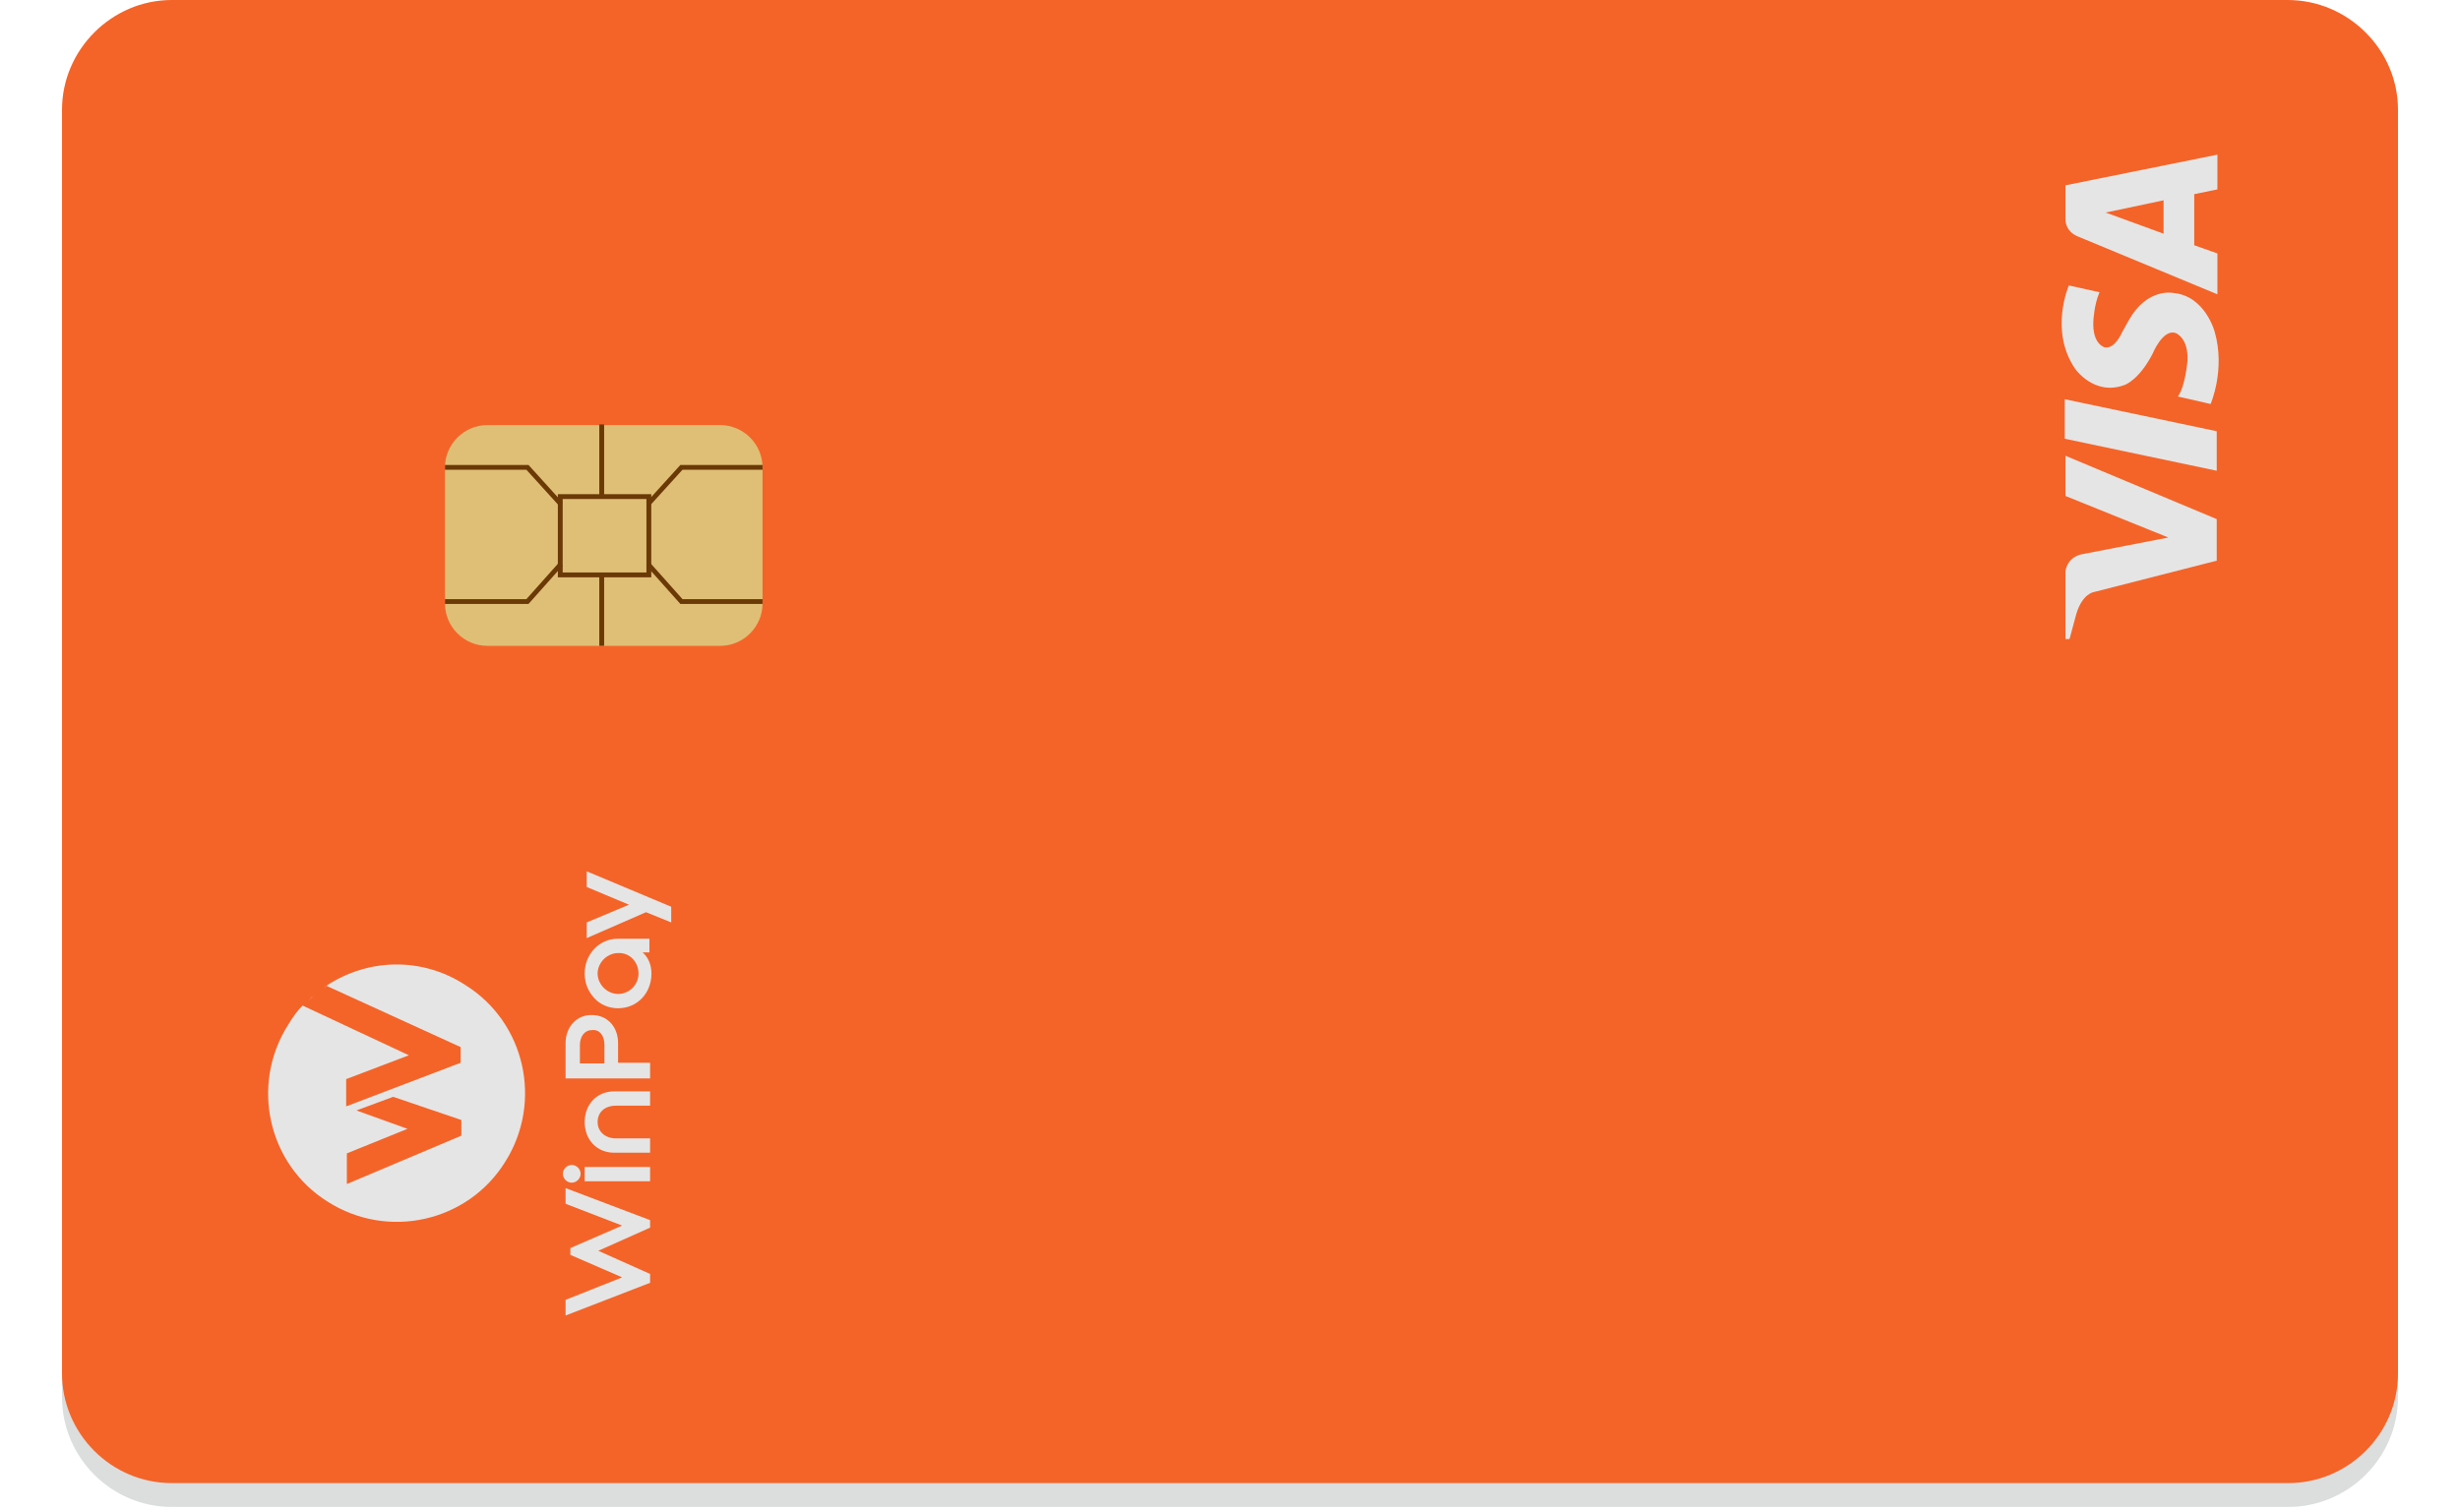
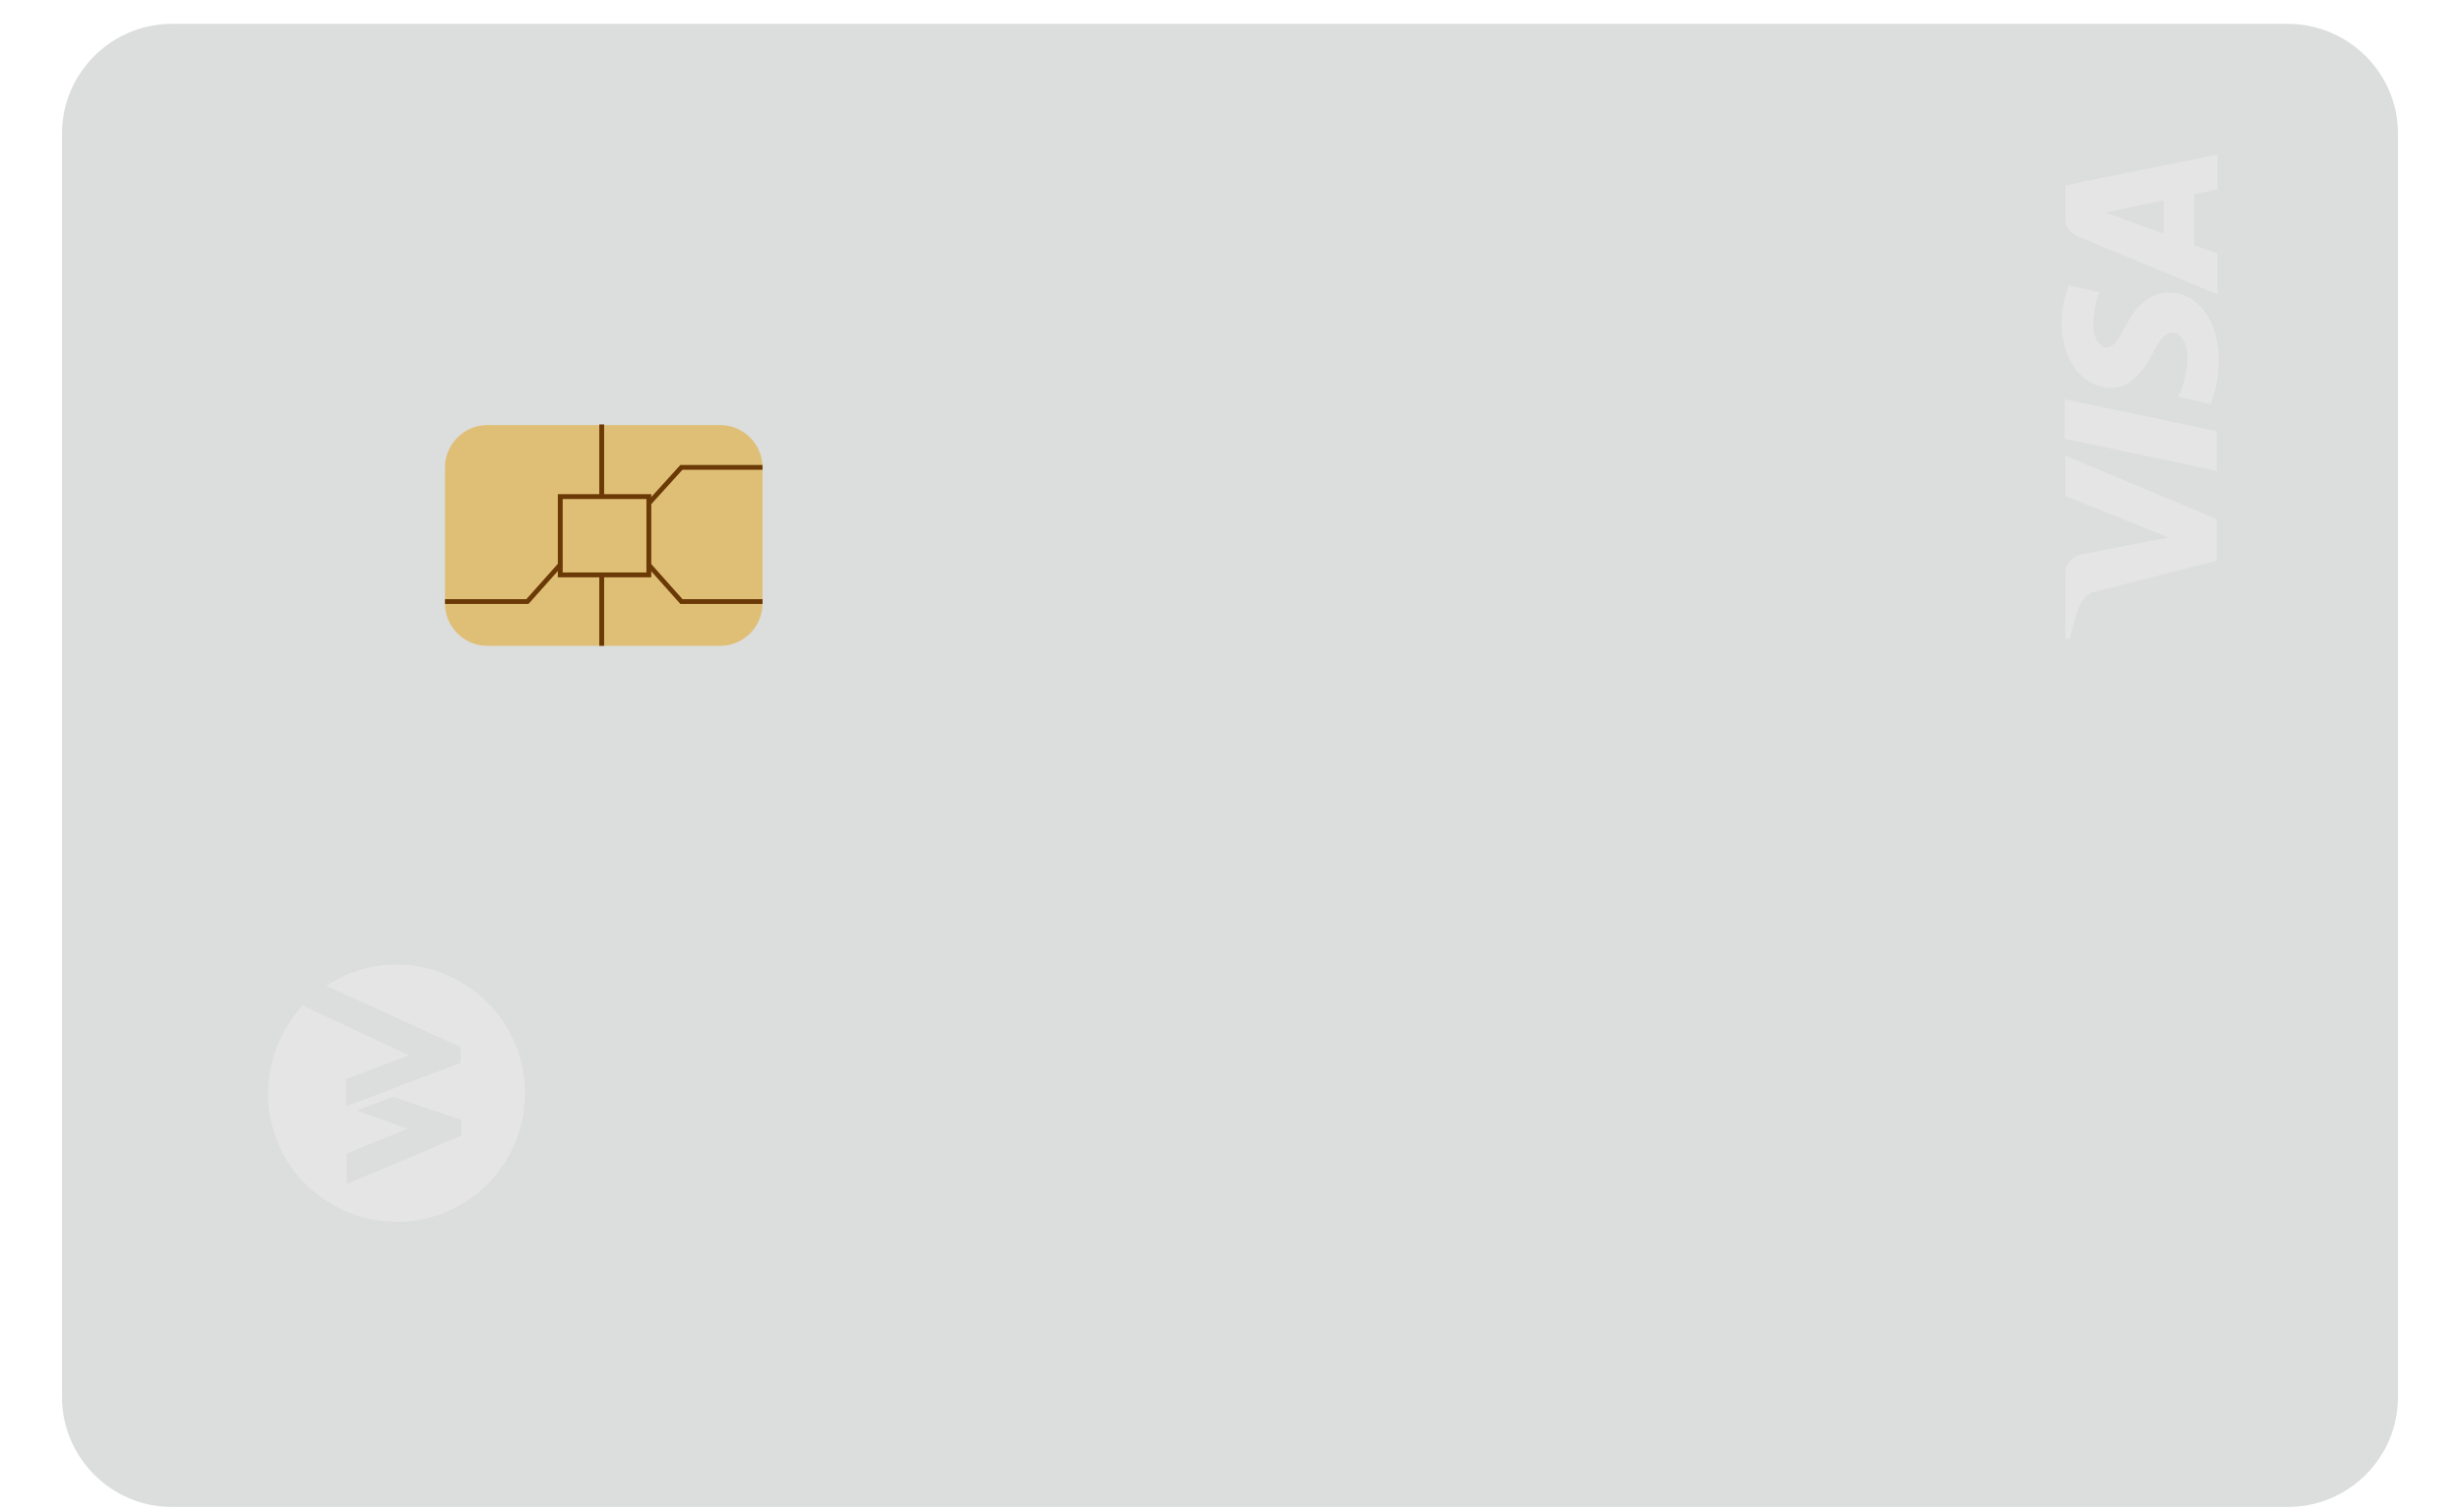
<svg xmlns="http://www.w3.org/2000/svg" version="1.1" id="图层_1" x="0px" y="0px" viewBox="0 0 361 222" style="enable-background:new 0 0 361 222;" xml:space="preserve">
  <style type="text/css">
	.st0{fill:#DCDDDD;}
	.st1{fill:#F46428;}
	.st2{fill:#E5E5E5;}
	.st3{fill:#DFBF76;}
	.st4{fill:none;stroke:#6A3906;stroke-width:0.702;stroke-miterlimit:10;}
	.st5{fill:none;stroke:#6A3906;stroke-width:0.702;stroke-miterlimit:10;}
	.st6{fill:none;stroke:#6A3906;stroke-width:0.711;stroke-miterlimit:10;}
</style>
  <g>
    <path class="st0" d="M351.9,19.6v185.5c0,8.9-7.3,16.1-16.1,16.1H25.2c-8.9,0-16.1-7.3-16.1-16.1V19.6c0-8.9,7.3-16.1,16.1-16.1   h310.5C344.6,3.5,351.9,10.7,351.9,19.6z" />
-     <path class="st1" d="M351.9,16.1v185.5c0,8.9-7.3,16.1-16.1,16.1H25.2c-8.9,0-16.1-7.3-16.1-16.1V16.1C9.1,7.3,16.4,0,25.2,0h310.5   C344.6,0,351.9,7.3,351.9,16.1z" />
    <path class="st2" d="M303.1,72.8l15.1,6.1l-12.9,2.5c-2.1,0.6-2.2,2.5-2.2,2.5v9.9h0.6l1-3.7c0.9-3,2.6-3.2,2.6-3.2l18-4.6v-6.1   l-22.2-9.3V72.8z M303,64.4l22.3,4.7v-5.8L303,58.6V64.4z M312.4,47l-1,1.8c0,0-1,2.4-2.5,2.2c0,0-1.9-0.4-1.7-3.9   c0,0,0.1-2.4,0.9-4.2l-4.5-1c0,0-2.9,6.6,0.9,12.2c0,0,2.8,4.1,7.3,2.4c0,0,2.1-0.7,4.1-4.6c0,0,1.5-3.7,3.4-3c0,0,1.9,0.7,1.7,4.1   c0,0-0.3,3.7-1.4,5.2l4.8,1.1c0,0,2.2-5,0.6-10.6c0,0-1.4-5.3-6.1-5.7C318.9,43,315.1,42.2,312.4,47z M303.1,27.2v5   c0,0-0.1,1.7,1.8,2.5l20.5,8.5v-6l-3.4-1.2v-7.5l3.4-0.7v-5.1L303.1,27.2z M317.5,34.3l-8.5-3.1l8.5-1.8V34.3z" />
    <g>
      <path class="st2" d="M47.9,144.7l19.7,9v2.3l-16.8,6.4v-4l9.2-3.5l-15.6-7.3c-0.8,0.8-1.5,1.8-2.1,2.8c-5.6,8.8-3,20.5,5.8,26    c8.8,5.6,20.5,3,26-5.8c5.6-8.8,3-20.5-5.8-26C61.9,140.4,53.9,140.7,47.9,144.7z M67.7,164.4v2.3l-16.8,7.1v-4.5l8.9-3.6    l-7.5-2.7l5.4-2L67.7,164.4z M47.5,145c0.1-0.1,0.3-0.2,0.4-0.3l0,0C47.8,144.8,47.7,144.9,47.5,145z M45.3,146.8    c0.3-0.3,0.5-0.5,0.8-0.7C45.9,146.3,45.6,146.5,45.3,146.8z" />
-       <path class="st2" d="M95.4,173.4v-2.1h-9.6v2.1H95.4z M85.8,164.7c0,2.6,1.8,4.5,4.3,4.5h5.3v-2.1h-5c-1.6,0-2.7-1-2.7-2.4    c0-1.4,1-2.4,2.7-2.4h5v-2.1h-5.3C87.6,160.2,85.8,162.1,85.8,164.7z M83,153.1v5.2h12.4V156h-4.7v-2.9c0-2.4-1.6-4.1-3.8-4.1    C84.7,148.9,83,150.7,83,153.1z M88.7,153.4v2.7h-3.6v-2.7c0-1.3,0.7-2.2,1.8-2.2C88,151.1,88.7,152,88.7,153.4z M85.8,142.9    c0,1.4,0.5,2.6,1.4,3.6c0.9,1,2.2,1.5,3.5,1.5c2.8,0,4.9-2.2,4.9-5.1c0-1.3-0.5-2.4-1.3-3.1h1v-2h-4.7    C88,137.8,85.8,140,85.8,142.9z M93.7,142.9c0,1.7-1.4,3-3,3s-3-1.4-3-3c0-1.6,1.4-3,3-3C92.4,139.8,93.7,141.2,93.7,142.9z     M86.1,130.2l6.2,2.6l-6.2,2.6v2.3l8.7-3.8l3.7,1.5v-2.3l-12.4-5.2V130.2z M91.3,179.9l-7.6,3.3v1l7.6,3.3l-8.3,3.3v2.3l12.4-4.8    V187l-7.6-3.4l7.6-3.4v-1.1L83,174.4v2.3L91.3,179.9z M82.6,172.3c0,0.7,0.6,1.3,1.3,1.3s1.3-0.6,1.3-1.3c0-0.7-0.6-1.3-1.3-1.3    S82.6,171.6,82.6,172.3z" />
    </g>
    <path class="st3" d="M111.9,68.6v20c0,3.4-2.8,6.2-6.2,6.2H71.5c-3.4,0-6.2-2.8-6.2-6.2v-20c0-3.4,2.8-6.2,6.2-6.2h34.2   C109.1,62.4,111.9,65.2,111.9,68.6z" />
    <g>
      <polyline class="st4" points="111.9,88.3 100,88.3 95.1,82.8   " />
      <polyline class="st4" points="111.9,68.6 100,68.6 95.1,74   " />
      <polyline class="st5" points="65.3,88.3 77.4,88.3 82.3,82.8   " />
-       <polyline class="st5" points="65.3,68.6 77.4,68.6 82.3,74   " />
      <rect x="82.9" y="72.1" transform="matrix(6.123234e-17 -1 1 6.123234e-17 10.117 167.291)" class="st6" width="11.5" height="13" />
      <line class="st6" x1="88.3" y1="94.8" x2="88.3" y2="84.3" />
      <line class="st6" x1="88.3" y1="72.9" x2="88.3" y2="62.3" />
    </g>
  </g>
</svg>